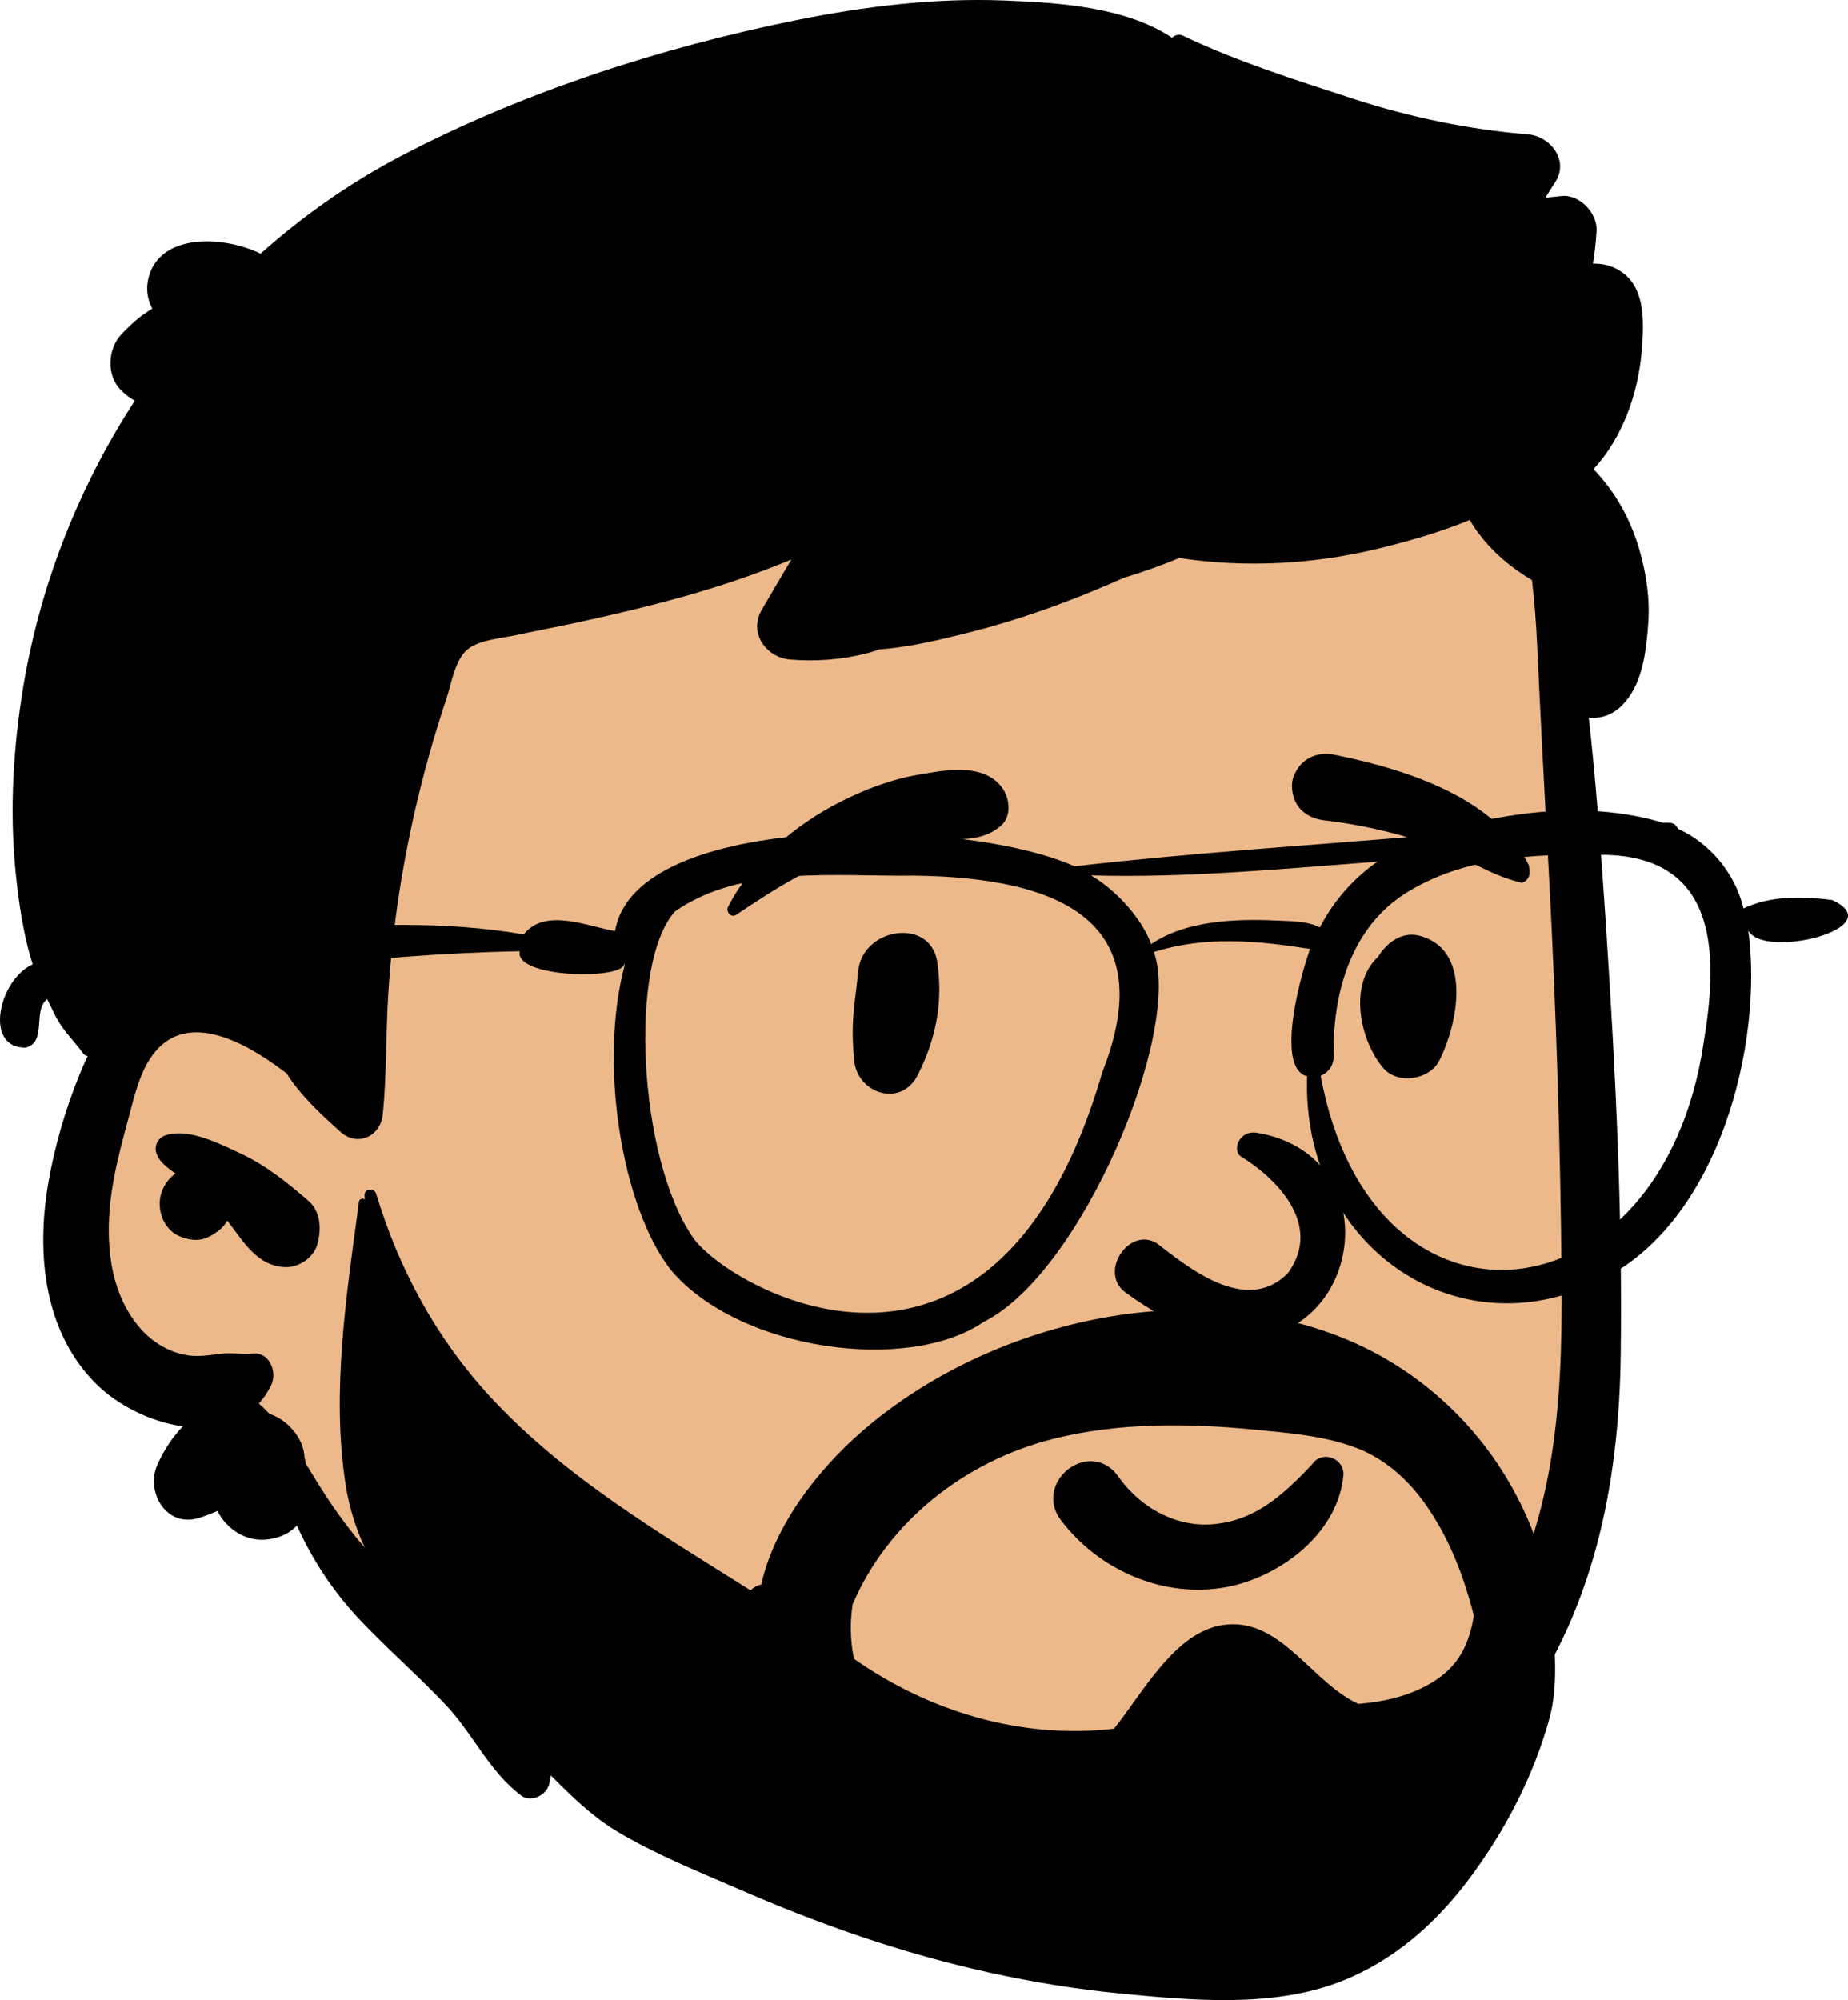
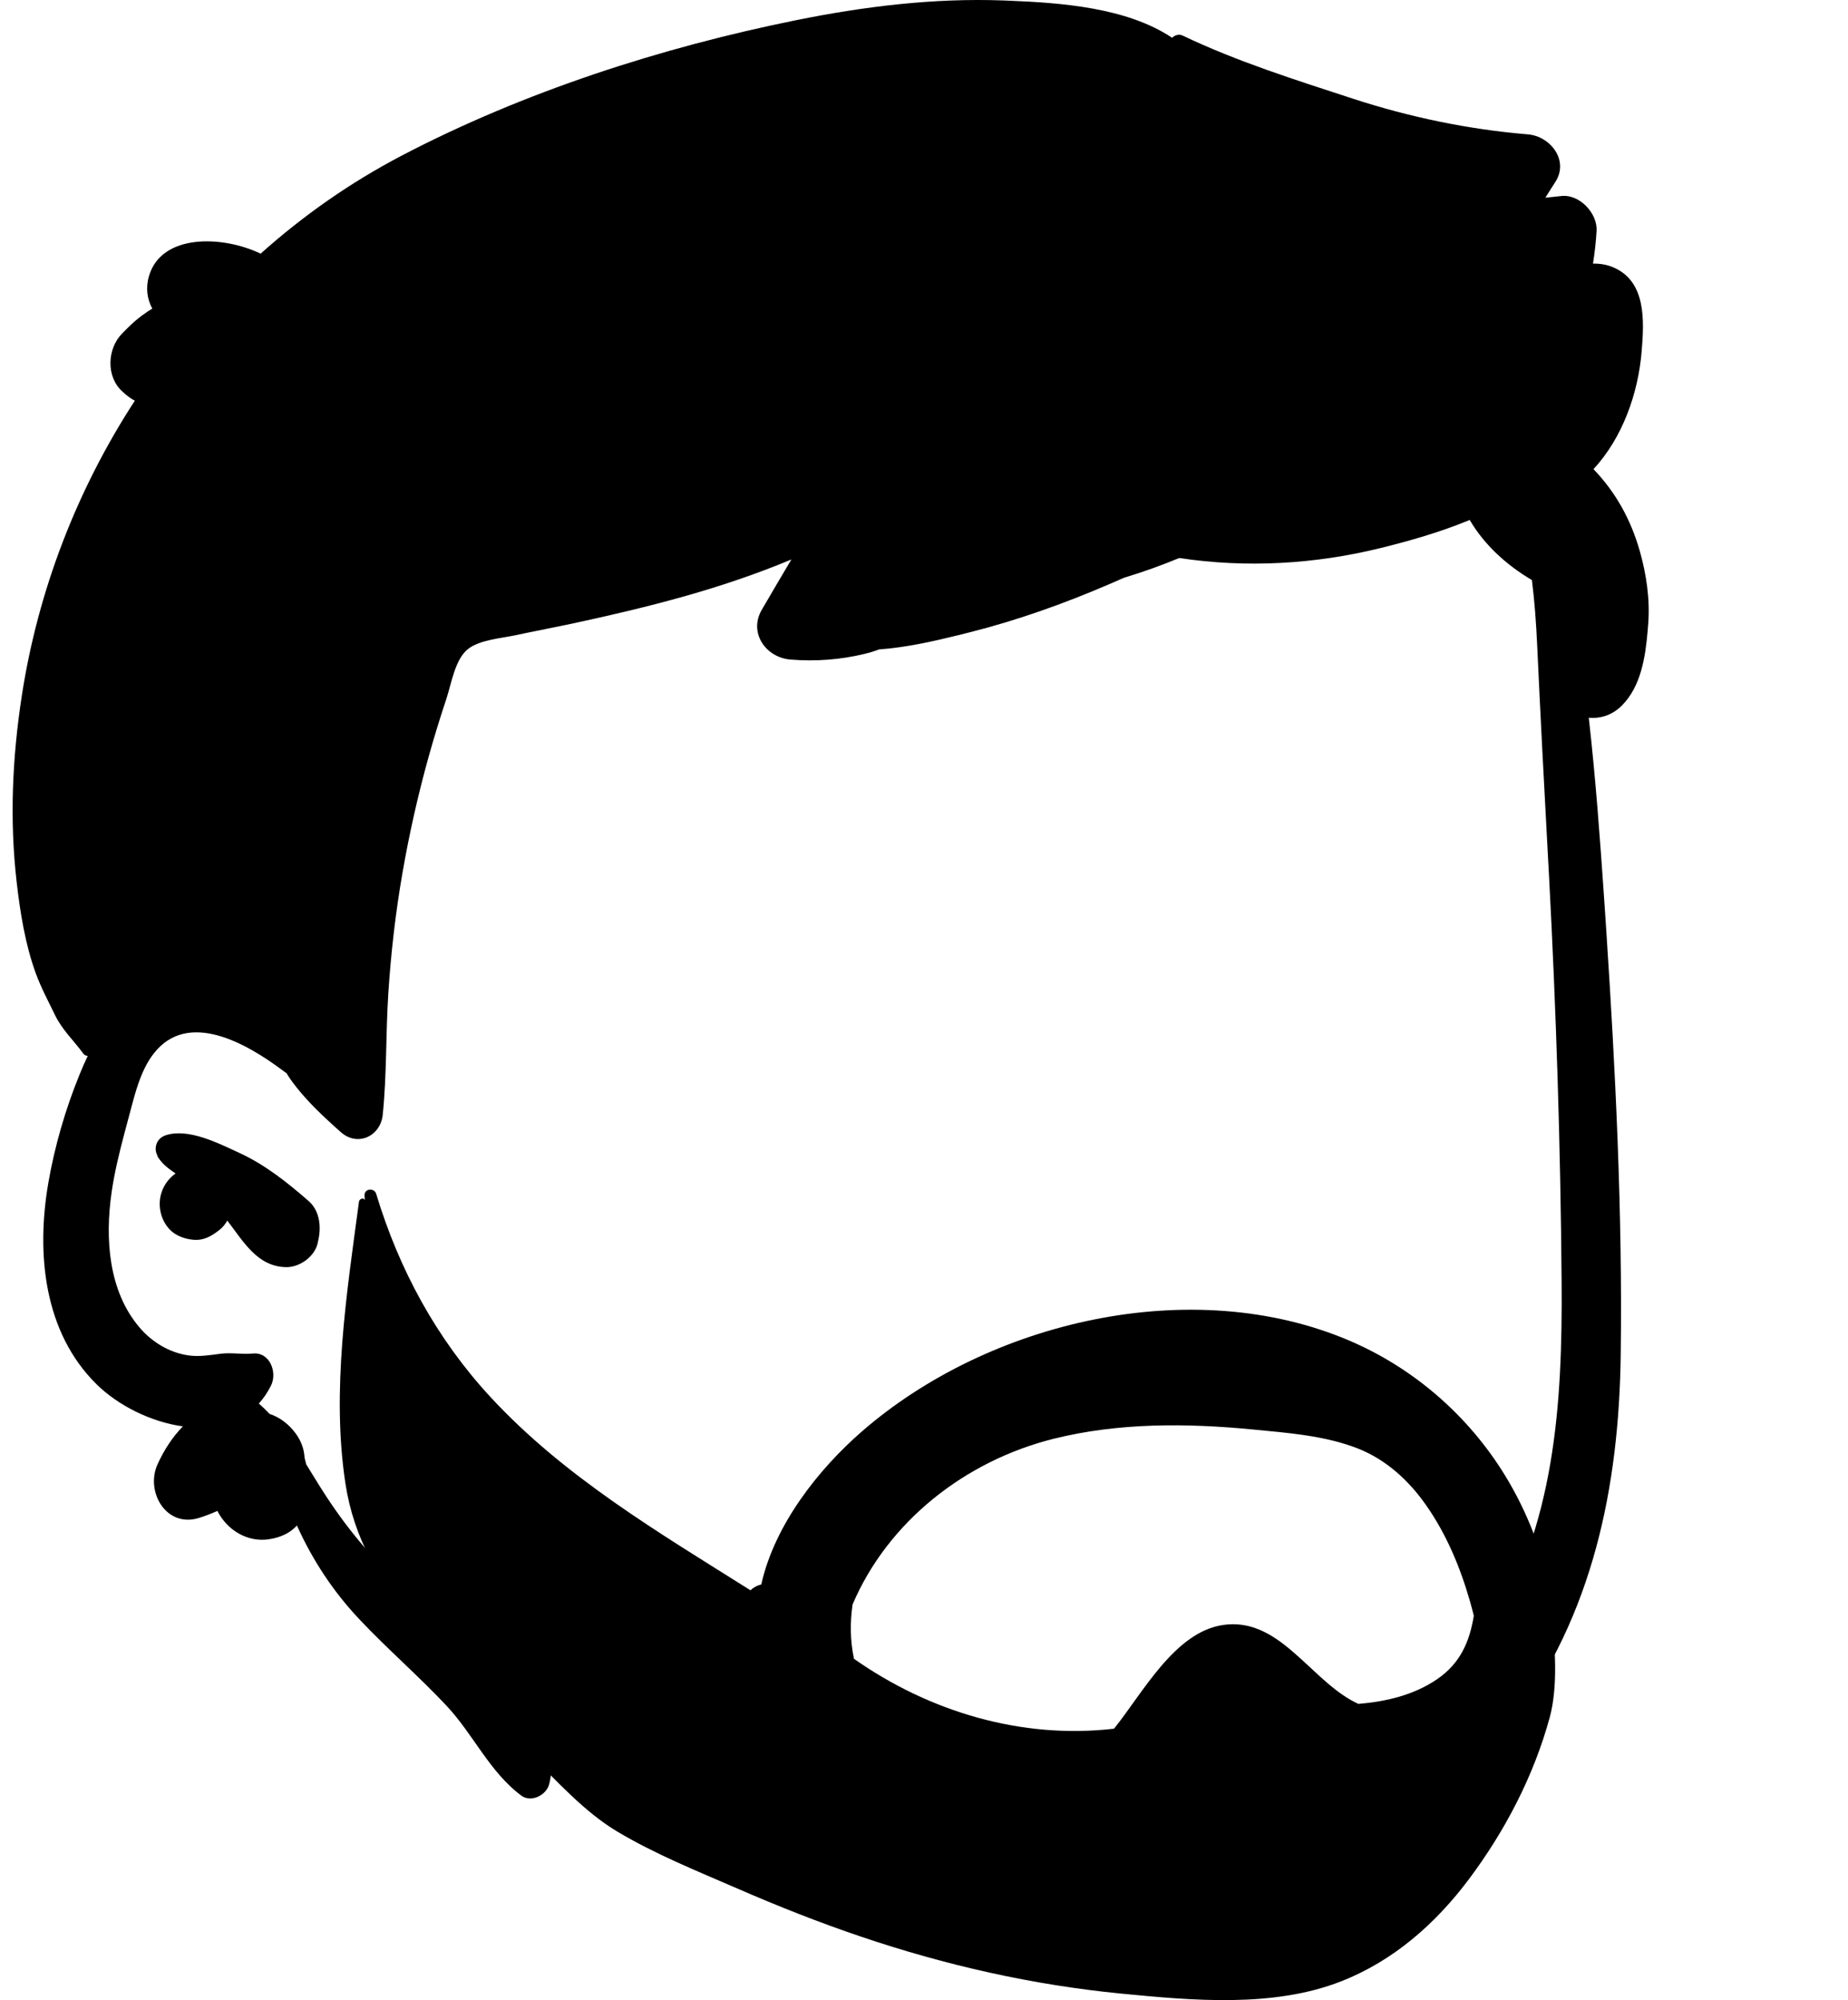
<svg xmlns="http://www.w3.org/2000/svg" width="191.203px" height="206.894px" viewBox="0 0 191.203 206.894" version="1.1">
  <g id="Face2">
    <g id="HEAD" transform="translate(1.306 0)">
-       <path d="M160.8 107.73C159.832 99.204 161.085 81.383 161.169 80.301C161.7 73.456 158.5 46.428 152.45 48.918C142.303 40.867 128.788 39.09 116.15 38.24C89.898 36.476 61.972 40.526 41.702 58.232C31.677 67.427 21.918 80.8 22.702 94.724C13.594 107.923 0.754 126.028 12.102 141.459C15.96 146.389 22.09 148.225 26.936 151.958C36.683 159.837 42.798 171.145 52.638 178.977C78.706 202.454 122.969 207.358 148.581 180.655C168.386 161.316 165.183 132.385 161.7 107.73C159.357 91.155 162.689 124.364 160.8 107.73L160.8 107.73Z" id="✋-Skin" fill="#EDB98A" fill-rule="evenodd" stroke="none" />
      <path d="M81.082 2.085C88.102 0.665 95.311 -0.219 102.481 0.047L103.034 0.069C108.428 0.285 115.26 0.763 119.966 3.907C120.236 3.634 120.672 3.495 121.067 3.683C126.659 6.359 132.81 8.293 138.698 10.215C144.559 12.127 150.64 13.39 156.783 13.899C159.094 14.09 161.072 16.591 159.609 18.835C159.261 19.369 158.921 19.909 158.584 20.451C159.149 20.392 159.713 20.331 160.278 20.274C162.137 20.086 163.994 22.074 163.884 23.888C163.815 25.029 163.692 26.156 163.511 27.27C164.219 27.255 164.922 27.362 165.603 27.65C169.046 29.107 168.806 33.217 168.548 36.345C168.191 40.684 166.572 45.281 163.565 48.529C165.81 50.867 167.399 53.658 168.347 56.972C169.035 59.393 169.418 61.971 169.229 64.491L169.169 65.245C168.935 67.98 168.471 71.007 166.508 72.974C165.5 73.988 164.259 74.358 163.076 74.241C163.791 80.542 164.25 86.88 164.682 93.195L164.884 96.213C165.847 110.808 166.571 125.498 166.382 140.118C166.206 153.78 163.513 167.041 155.152 178.134C147.537 188.235 136.604 195.682 124.236 198.512C117.57 200.04 110.765 200.149 104.019 199.175C100.749 198.702 97.457 197.976 94.353 196.831C90.918 195.56 88.449 193.689 86.137 190.886C85.044 189.556 85.57 186.725 87.747 186.991C91.04 187.391 94.046 187.874 97.203 188.85L97.655 188.993C100.799 190.002 104.055 190.755 107.342 191.075C114.076 191.729 120.911 191.071 127.361 189.024C137.863 185.689 146.908 178.256 152.705 168.916C159.586 157.846 160.364 145.279 160.265 132.55C160.158 118.582 159.705 104.605 158.965 90.652L158.839 88.327C158.448 81.146 158.07 73.961 157.738 66.776C157.634 64.522 157.477 62.251 157.193 60.001C154.598 58.478 152.273 56.377 150.758 53.786C147.713 55.048 144.51 55.958 141.564 56.684C134.74 58.366 127.654 58.775 120.708 57.721C118.834 58.497 116.923 59.179 114.983 59.766C114.458 59.999 113.934 60.228 113.41 60.452C108.732 62.458 103.987 64.157 99.049 65.401L97.836 65.705C95.238 66.347 92.415 66.979 89.65 67.177C89.195 67.353 88.705 67.502 88.169 67.633C85.651 68.246 83.038 68.439 80.457 68.223C77.942 68.011 76.125 65.465 77.51 63.08C78.522 61.34 79.544 59.605 80.573 57.874C76.989 59.37 73.287 60.614 69.554 61.669C65.785 62.733 61.963 63.63 58.135 64.455C56.088 64.892 54.033 65.28 51.992 65.717C50.53 66.028 48.286 66.19 47.093 67.155C45.776 68.214 45.403 70.684 44.903 72.208C44.246 74.187 43.63 76.174 43.068 78.185C41.949 82.196 41.031 86.267 40.321 90.377C39.61 94.493 39.133 98.649 38.867 102.818C38.602 106.983 38.719 111.175 38.292 115.322C38.062 117.522 35.706 118.653 33.965 117.116C33.761 116.936 33.556 116.753 33.352 116.569L33.048 116.291C31.559 114.939 30.115 113.505 28.924 111.892C28.708 111.594 28.501 111.283 28.308 110.968C28.276 110.968 28.249 110.959 28.218 110.936L27.887 110.687C24.25 107.974 18.173 104.436 14.626 108.944C13.496 110.38 12.917 112.208 12.437 113.973L11.594 117.13C11.049 119.191 10.536 121.263 10.236 123.372C9.557 128.096 9.899 133.541 13.142 137.328C14.437 138.842 16.223 139.924 18.215 140.208C19.326 140.361 20.423 140.172 21.525 140.032C22.645 139.892 23.724 140.118 24.844 140.01C26.625 139.834 27.404 141.97 26.738 143.314C26.378 144.035 25.955 144.657 25.474 145.184C25.86 145.518 26.23 145.878 26.585 146.257C27.637 146.595 28.581 147.321 29.288 148.281C29.859 149.056 30.156 149.899 30.206 150.787C30.268 151.008 30.322 151.233 30.372 151.463L31.337 153.033C31.549 153.377 31.761 153.717 31.973 154.05C34.428 157.927 37.154 161.208 40.541 164.3C43.801 167.275 47.341 169.939 50.404 173.131L50.765 173.51C53.621 176.526 56.631 180.176 55.513 184.562C55.225 185.689 53.655 186.5 52.63 185.738C49.334 183.286 47.673 179.401 44.877 176.426C41.998 173.361 38.809 170.606 35.922 167.55C33.191 164.666 31.037 161.398 29.414 157.801C28.766 158.517 27.822 159.027 26.513 159.225C24.264 159.563 22.168 158.242 21.188 156.291C20.558 156.57 19.915 156.823 19.267 157.021C15.858 158.067 13.713 154.267 14.999 151.459C15.687 149.953 16.546 148.646 17.612 147.546C14.279 147.086 10.888 145.36 8.698 143.205C3.202 137.792 2.447 129.656 3.683 122.421C4.34 118.585 5.473 114.704 6.944 111.103C7.2 110.476 7.475 109.845 7.776 109.223C7.609 109.219 7.438 109.147 7.331 109.007C6.337 107.646 5.127 106.532 4.389 105.009C3.71 103.611 2.955 102.196 2.419 100.74C1.318 97.761 0.778 94.398 0.418 91.247C-0.324 84.797 -0.036 78.388 0.949 71.978C2.626 61.061 6.678 50.613 12.646 41.446C12.321 41.275 12.01 41.068 11.72 40.824L11.576 40.699L11.343 40.487C9.64 38.943 9.787 36.048 11.343 34.483L11.835 33.989C12.457 33.37 12.994 32.879 13.999 32.204C14.148 32.105 14.299 32.011 14.452 31.923C13.926 30.949 13.744 29.809 14.11 28.552C15.387 24.173 21.675 24.328 25.66 26.238C30.069 22.294 34.958 18.87 40.257 16.098C52.877 9.499 67.148 4.897 81.082 2.085L81.082 2.085ZM15.845 117.431C18.202 116.661 21.332 118.279 23.45 119.253C26.135 120.488 28.42 122.313 30.633 124.242C31.735 125.207 31.932 126.785 31.658 128.132C31.631 128.268 31.604 128.407 31.572 128.547C31.28 129.985 29.679 131.116 28.262 131.076C25.298 130.995 23.887 128.43 22.209 126.257C22.011 126.609 21.764 126.933 21.457 127.177L21.251 127.339C20.554 127.87 19.787 128.295 18.867 128.254C18.215 128.222 17.59 128.056 17.014 127.754C15.575 126.992 14.941 125.126 15.332 123.607C15.575 122.651 16.132 121.903 16.861 121.385L16.589 121.198C16.008 120.793 15.478 120.366 15.065 119.735L14.972 119.586L15.008 119.586C14.558 118.811 14.851 117.756 15.845 117.431L15.845 117.431Z" id="🖍-Ink" fill="#000000" fill-rule="evenodd" stroke="none" />
    </g>
    <g id="FACE" transform="translate(75.267 77.98)">
-       <path d="M42.18 85.159C39.15 83.923 36.447 81.861 34.47 79.227C33.783 78.311 33.605 77.344 33.749 76.46C33.911 75.465 34.5 74.564 35.302 73.959C36.107 73.353 37.113 73.054 38.086 73.206C38.932 73.339 39.774 73.802 40.44 74.762L40.579 74.954C41.754 76.544 43.285 77.849 45.03 78.689C46.712 79.5 48.592 79.878 50.538 79.658C54.245 79.239 56.8 77.234 59.515 74.512C59.852 74.168 60.188 73.814 60.527 73.454C60.74 73.127 61.037 72.917 61.366 72.807C61.732 72.685 62.146 72.692 62.525 72.824C62.89 72.951 63.216 73.193 63.436 73.515C63.644 73.82 63.762 74.198 63.723 74.632C63.475 77.454 62 79.972 59.905 81.949C57.578 84.145 54.494 85.664 51.59 86.197C48.391 86.783 45.132 86.363 42.18 85.159L42.18 85.159L42.18 85.159ZM53.099 41.634C56.503 43.703 61.689 48.528 58.027 53.657C53.718 58.18 47.513 52.994 44.455 50.649C41.62 48.831 38.434 53.506 41.065 55.628C63.16 71.988 72.126 42.175 54.821 39.202C52.915 38.874 52.208 40.994 53.099 41.634L53.099 41.634ZM13.505 22.603C13.881 17.935 20.989 16.875 21.697 21.495C22.33 25.633 21.584 29.434 19.721 33.159C17.94 36.718 13.464 35.058 13.126 31.817C12.672 27.473 13.271 25.507 13.505 22.603L13.505 22.603ZM67.618 20.537C68.609 19.239 70.04 18.352 71.754 18.853C77.111 20.419 75.532 28.024 73.651 31.726C72.629 33.736 69.325 34.246 67.832 32.476C65.398 29.59 64.232 23.825 67.326 20.982C67.41 20.835 67.503 20.686 67.618 20.537L67.618 20.537ZM19.645 2.177L20.491 2.029C23.109 1.576 26.364 1.141 28.215 3.246C29.198 4.362 29.535 6.436 28.215 7.505C25.893 9.384 23.326 8.656 20.543 8.815C18.25 8.947 16.046 9.326 13.837 9.958C8.991 11.343 5.043 13.871 0.904 16.648C0.361 17.012 -0.193 16.318 0.066 15.81C2.455 11.13 7.085 7.285 11.723 4.942C14.198 3.691 16.907 2.653 19.645 2.177L19.645 2.177ZM62.735 0.081L63.383 0.213C70.43 1.687 79.587 4.63 82.925 11.553C83.052 12.532 82.918 12.742 82.808 12.879L82.772 12.925C82.682 13.042 82.61 13.203 82.186 13.336C82.068 13.308 81.949 13.278 81.829 13.247C80.299 12.846 79.089 12.294 77.917 11.72L76.646 11.094C75.172 10.372 73.685 9.675 72.109 9.161C68.746 8.064 65.286 7.291 61.773 6.878C61.012 6.789 60.279 6.532 59.7 6.091C59.151 5.673 58.732 5.094 58.541 4.325C58.293 3.329 58.364 2.575 58.898 1.677C59.3 1.003 59.875 0.535 60.535 0.266C61.208 -0.007 61.974 -0.072 62.735 0.081L62.735 0.081Z" id="🖍-Ink#1" fill="#000000" fill-rule="evenodd" stroke="none" />
-     </g>
+       </g>
    <g id="FACIAL-HAIR" transform="translate(35.155 123.054)">
      <path d="M53.059 42.908C56.708 34.359 64.672 28.075 73.842 25.778C80.575 24.096 87.642 24.149 94.506 24.817C98.103 25.165 101.96 25.449 105.349 26.785C108.243 27.926 110.602 30.083 112.375 32.615C114.486 35.615 115.922 39.049 116.93 42.569C117.074 43.069 117.208 43.573 117.334 44.08C116.895 46.735 115.965 48.995 113.505 50.665C111.105 52.295 108.242 52.962 105.387 53.199C105.107 53.065 104.837 52.926 104.589 52.785C100.14 50.238 97.009 44.22 91.395 45.034C86.384 45.761 83.086 52.066 80.106 55.764C70.541 56.878 60.984 54.004 53.201 48.534C52.806 46.662 52.783 44.774 53.059 42.908M123.835 36.423C123.069 34.275 122.106 32.196 120.963 30.236C117.187 23.757 111.39 18.595 104.508 15.643C88.227 8.672 67.162 13.586 54.015 25.02C49.523 28.929 44.982 34.672 43.609 40.851C43.199 40.932 42.812 41.145 42.493 41.446C32.994 35.465 23.212 29.71 15.557 21.419C9.999 15.395 6.132 8.266 3.765 0.432C3.571 -0.212 2.531 -0.118 2.563 0.595C2.572 0.762 2.581 0.929 2.59 1.096C2.491 0.789 2.023 0.947 1.987 1.245C0.713 10.761 -0.88 20.851 0.587 30.417C1.465 36.125 4.057 40.304 7.523 44.816C11.236 49.653 15.441 54.152 19.739 58.466C22.467 61.204 25.316 64.363 28.656 66.371C32.54 68.704 36.947 70.478 41.092 72.278C45.31 74.114 49.59 75.811 53.952 77.282C62.67 80.233 71.681 82.272 80.85 83.166C88.191 83.879 96.581 84.655 103.616 81.893C109.009 79.777 113.361 75.951 116.813 71.348C120.572 66.335 123.543 60.624 125.185 54.603C126.892 48.348 124.194 37.431 123.835 36.423" id="🖍-Ink#2" fill="#000000" fill-rule="evenodd" stroke="none" />
    </g>
    <g id="ACCESORIES" transform="translate(0 83.839)">
-       <path d="M176.266 24.017C171.969 53.086 141.972 56.3 136.643 27.442C137.498 27.068 138.113 26.33 137.985 24.899C137.955 18.61 139.907 11.963 145.579 8.466C151.441 4.857 158.301 4.499 165.085 4.59C178.03 4.282 177.758 15.103 176.266 24.017M131.947 11.375C127.884 11.204 122.744 11.347 119.105 13.822C118.104 11.128 115.505 8.251 112.878 6.712C122.641 6.998 132.691 6.037 142.527 5.291C140.173 6.896 137.982 9.308 136.559 12.096C135.237 11.391 133.345 11.457 131.947 11.375M114.04 27.099C102.774 65.88 74.654 48.977 71.589 44.007C66.059 35.782 65.019 15.79 69.835 10.444C76.73 5.61 86.491 6.854 94.636 6.736C109.6 6.938 120.228 11.415 114.04 27.099M189.567 9.262C186.506 8.862 183.236 8.781 180.39 10.129C179.514 6.405 176.763 3.291 173.657 1.921C173.281 1.449 173.338 1.196 172.054 1.266C164.169 -1.104 155.345 0.15 147.768 2.581C135.801 3.589 123.246 4.383 111.178 5.772C99.874 0.695 65.758 -0.049 63.638 12.465C60.972 12.066 56.43 9.967 54.189 12.814C37.751 10.027 20.767 13.9 4.258 15.626C0.102 16.391 -2.038 24.639 2.679 24.526C5.331 23.806 2.597 19.39 6.168 19.058C22.096 17.318 37.676 14.85 53.768 14.561C53.208 17.34 64.411 17.52 64.576 15.898C64.6 15.91 64.625 15.918 64.65 15.929C61.882 26.247 64.38 41.095 69.383 47.493C76.392 55.871 93.99 58.274 101.793 52.884C111.859 47.909 122.33 22.937 119.388 14.64C124.727 12.948 130.004 13.456 135.544 14.318C134.276 17.901 132.086 26.721 135.236 27.486C134.658 44.998 150.593 55.924 165.284 48.741C177.999 42.772 182.445 23.877 180.889 12.409C182.472 15.467 195.763 12.137 189.567 9.262" id="🖍-Ink#3" fill="#000000" fill-rule="evenodd" stroke="none" />
-     </g>
+       </g>
  </g>
</svg>